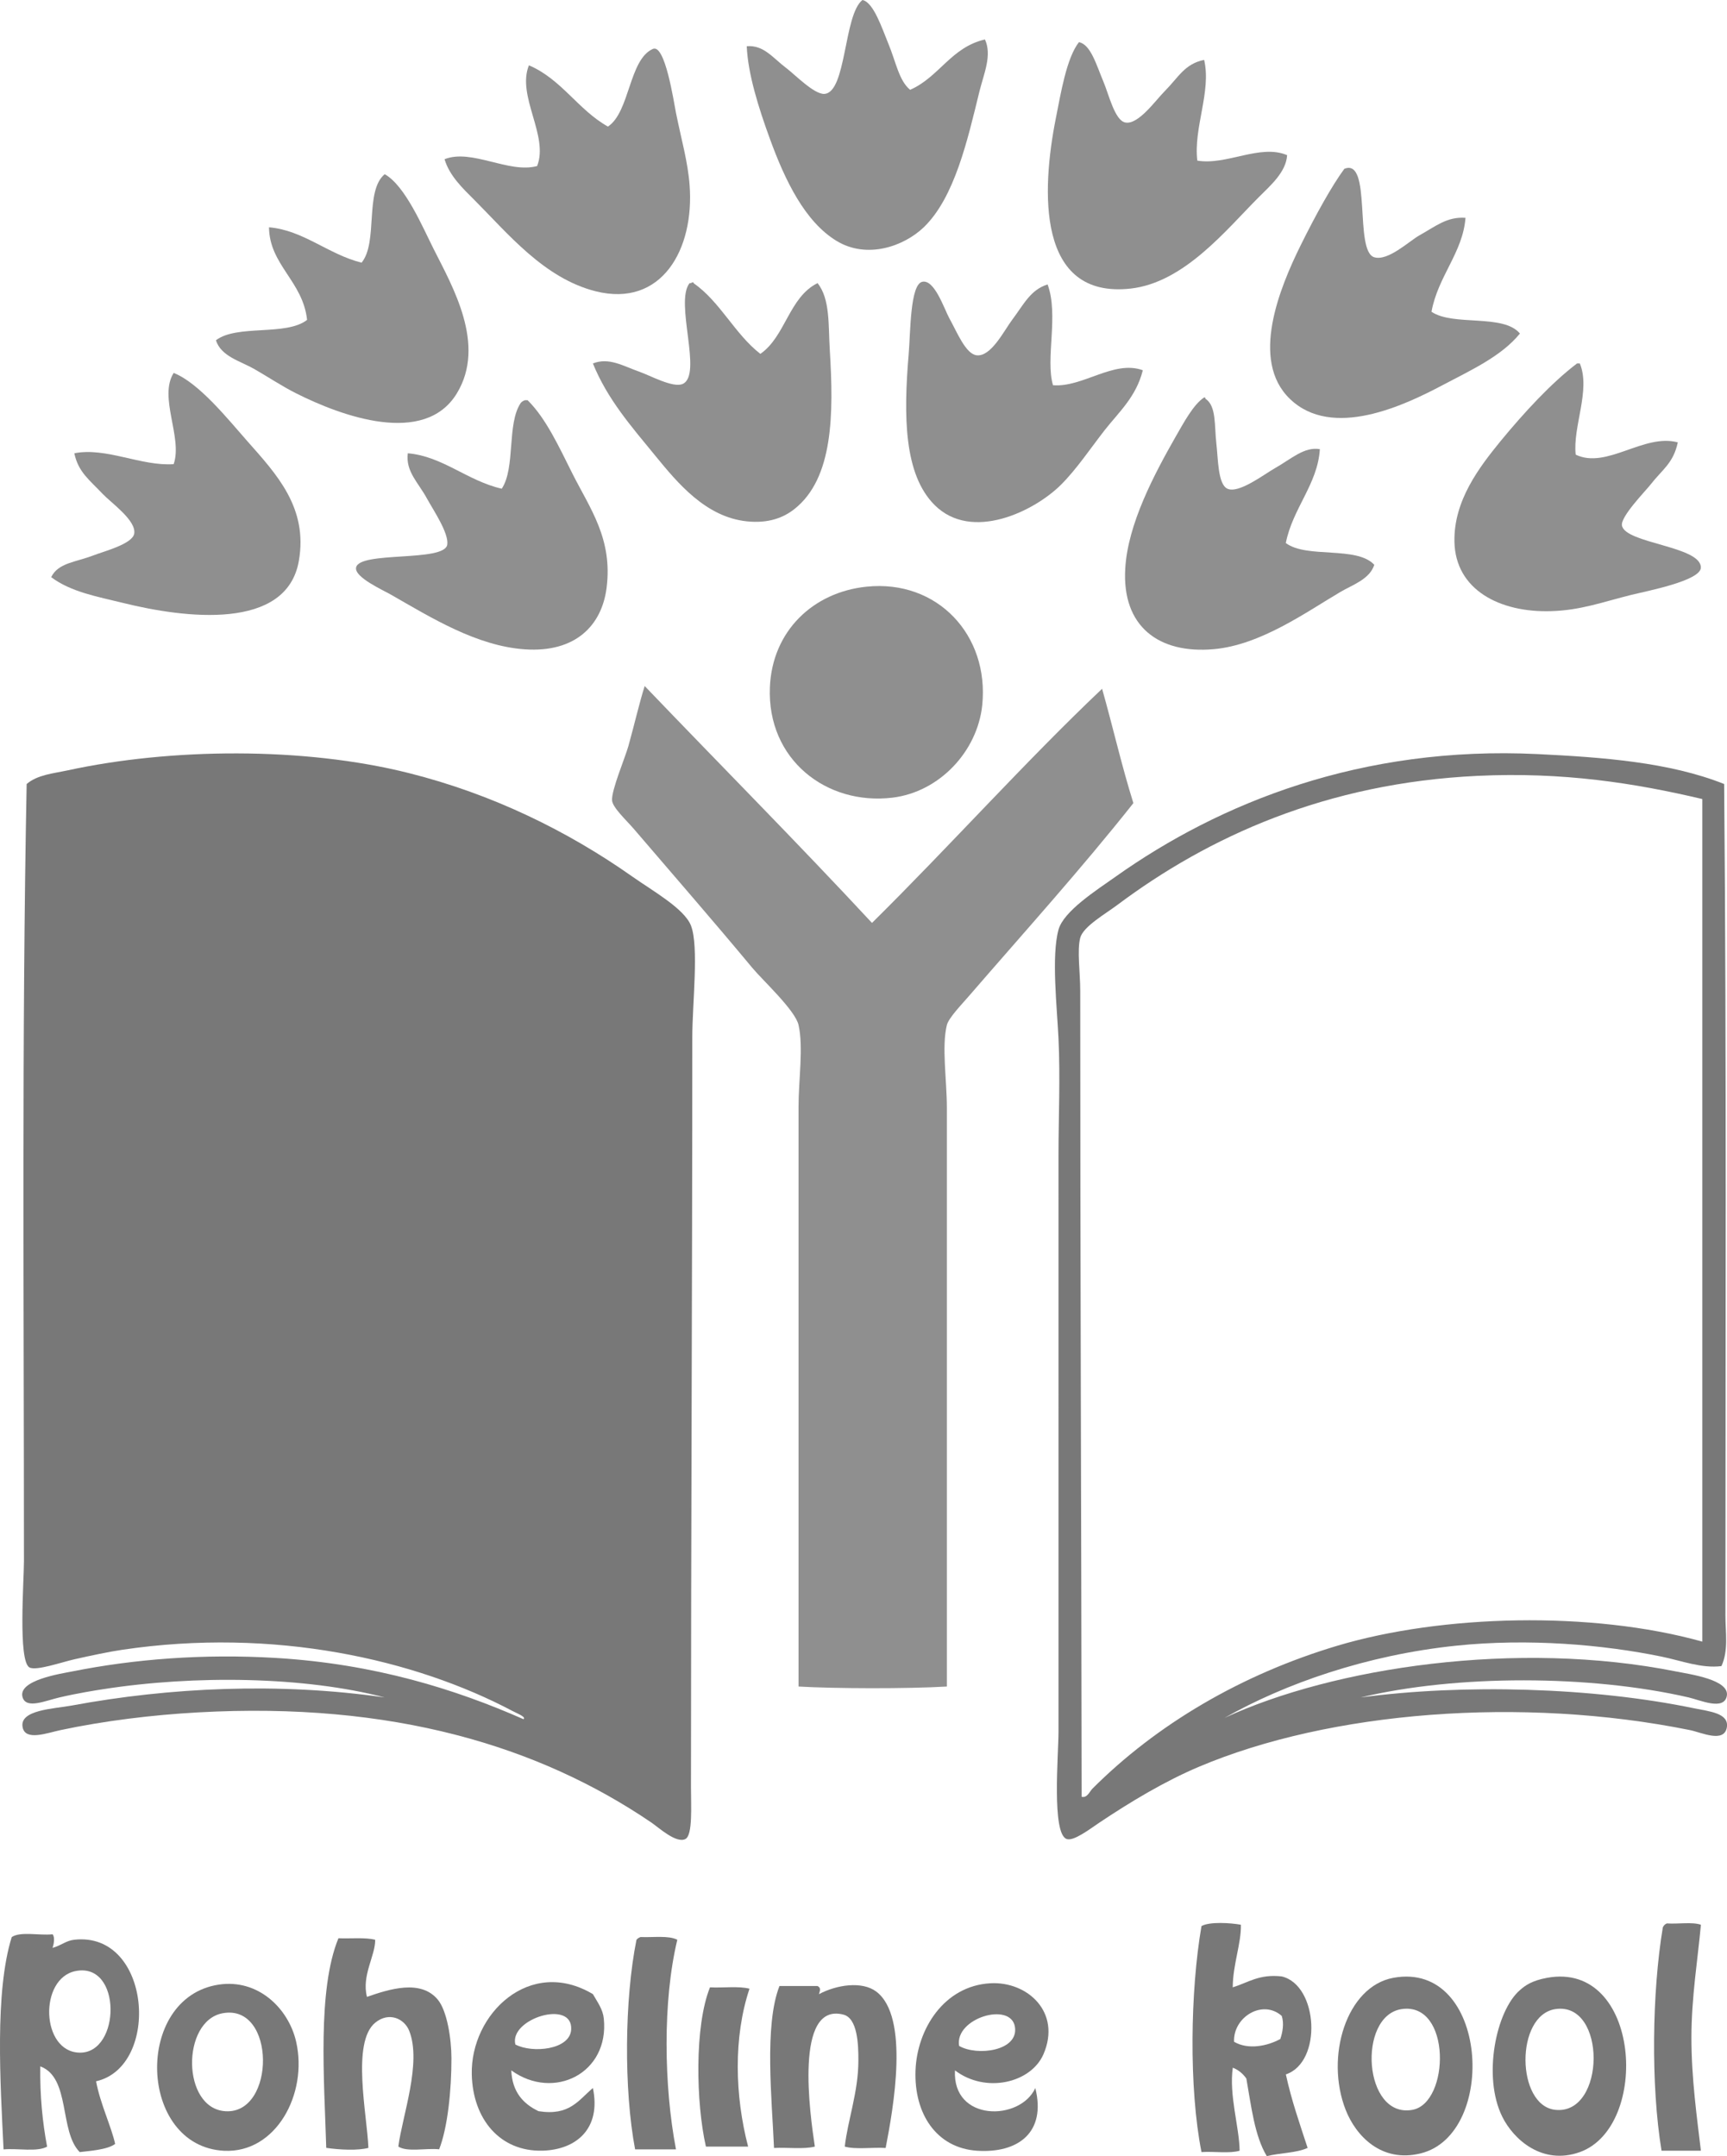
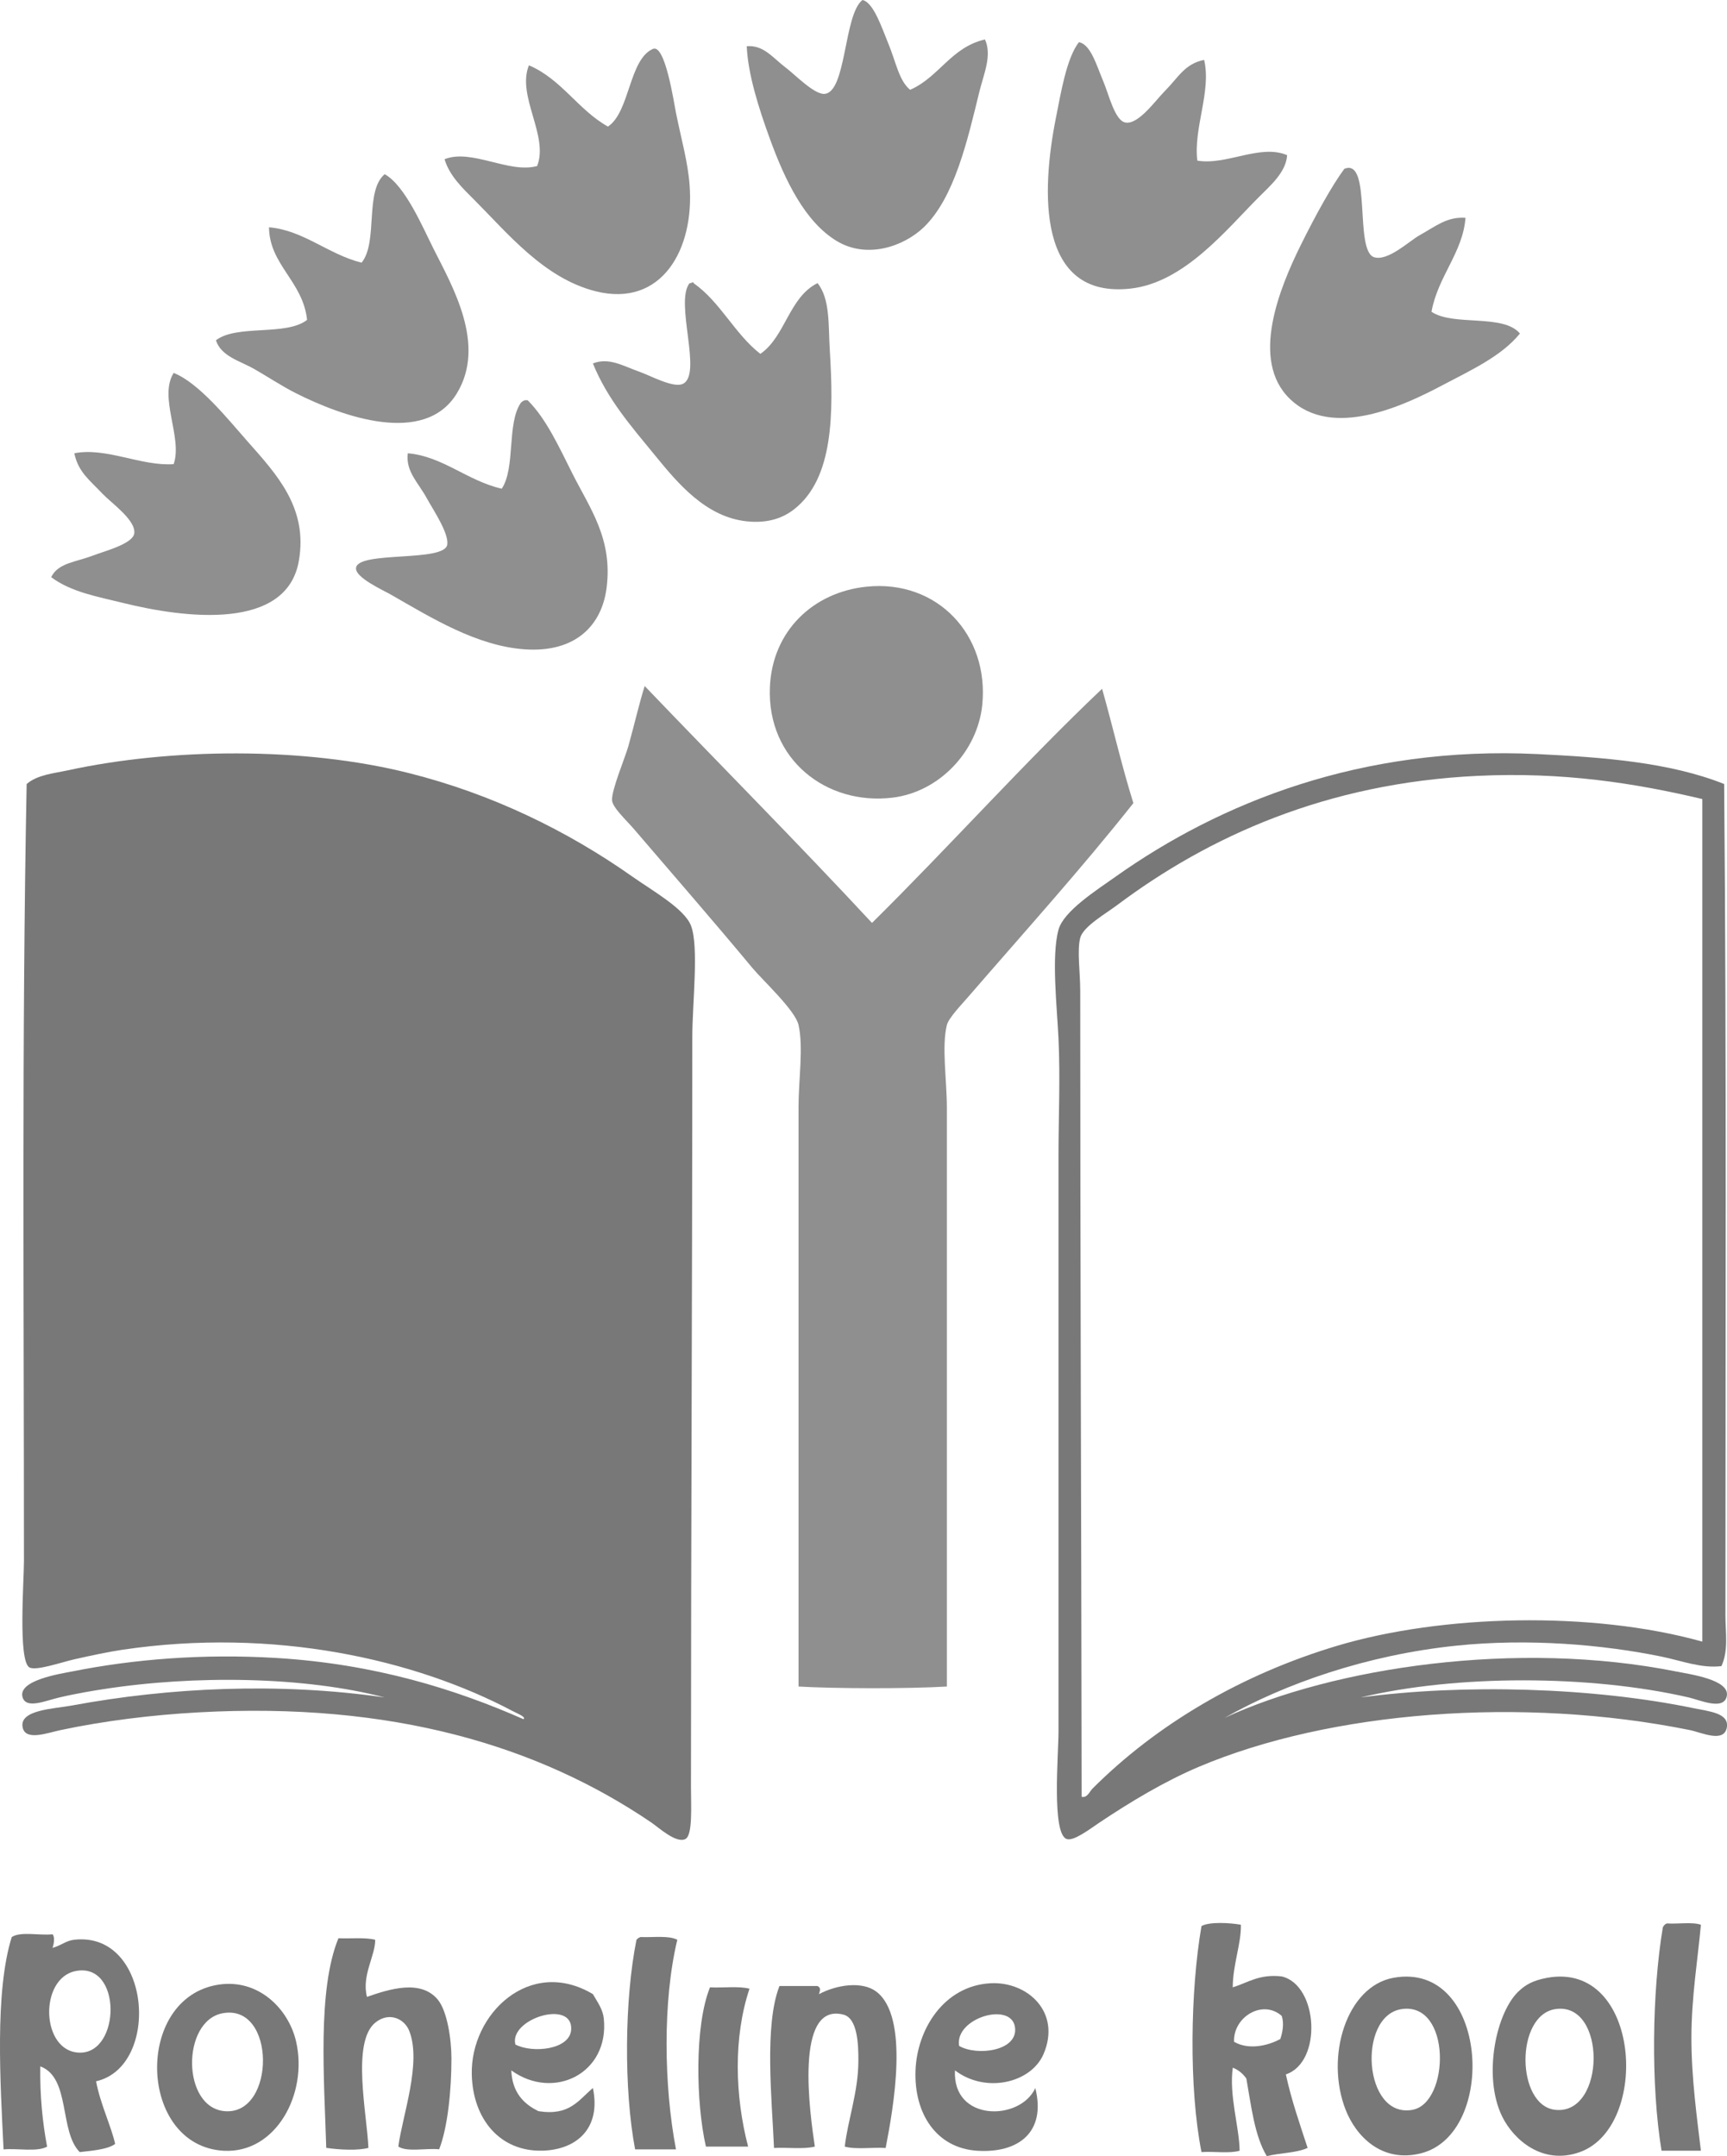
<svg xmlns="http://www.w3.org/2000/svg" version="1.1" id="Layer_1" x="0px" y="0px" viewBox="0 0 33.879 42.298" style="enable-background:new 0 0 33.879 42.298;" xml:space="preserve">
  <style type="text/css">
	.st0{fill-rule:evenodd;clip-rule:evenodd;fill:#8F8F8F;}
	.st1{fill-rule:evenodd;clip-rule:evenodd;fill:#787878;}
</style>
  <g>
    <path class="st0" d="M16.919,0c0.221,0.045,0.389,0.571,0.507,0.854   c0.15,0.36,0.208,0.727,0.428,0.908c0.569-0.249,0.803-0.835,1.468-0.988   c0.143,0.31-0.022,0.672-0.107,1.015c-0.234,0.955-0.488,2.087-1.094,2.67   c-0.389,0.373-1.112,0.63-1.71,0.267c-0.619-0.376-1.009-1.181-1.308-2.003   c-0.22-0.602-0.431-1.27-0.454-1.816c0.333-0.029,0.512,0.23,0.774,0.427   c0.172,0.13,0.546,0.517,0.747,0.508C16.607,1.821,16.549,0.287,16.919,0" />
    <path class="st0" d="M23.622,1.175c0.145,0.623-0.212,1.331-0.134,1.976   c0.573,0.098,1.234-0.333,1.762-0.107c-0.021,0.334-0.328,0.595-0.56,0.828   C24.06,4.501,23.235,5.543,22.18,5.661c-1.847,0.206-1.749-1.922-1.468-3.338   c0.098-0.492,0.21-1.185,0.454-1.496c0.232,0.046,0.342,0.448,0.48,0.775   c0.106,0.25,0.223,0.761,0.429,0.801c0.255,0.051,0.593-0.434,0.773-0.614   C23.119,1.517,23.239,1.252,23.622,1.175" />
    <path class="st0" d="M8.721,3.123c0.534-0.211,1.259,0.286,1.816,0.134   c0.234-0.594-0.405-1.372-0.161-1.976c0.643,0.275,0.962,0.873,1.55,1.202   c0.433-0.288,0.41-1.314,0.881-1.523c0.241-0.107,0.411,1.042,0.454,1.255   c0.109,0.541,0.231,0.948,0.267,1.416c0.097,1.262-0.549,2.408-1.843,2.083   C10.672,5.459,9.961,4.578,9.308,3.925C9.082,3.699,8.816,3.449,8.721,3.123" />
    <path class="st0" d="M28.749,4.273c-0.051,0.681-0.542,1.149-0.667,1.843   c0.43,0.29,1.407,0.034,1.735,0.427c-0.367,0.451-0.968,0.721-1.522,1.015   c-0.748,0.396-2.162,1.067-2.991,0.267c-0.785-0.757-0.203-2.175,0.214-3.018   c0.295-0.596,0.612-1.167,0.854-1.495c0.547-0.224,0.187,1.617,0.588,1.735   c0.271,0.08,0.687-0.319,0.88-0.427C28.17,4.436,28.385,4.248,28.749,4.273" />
    <path class="st0" d="M4.236,6.675C4.649,6.359,5.616,6.597,6.024,6.275   C5.943,5.518,5.286,5.199,5.277,4.459c0.673,0.056,1.16,0.53,1.816,0.694   c0.329-0.4,0.055-1.405,0.454-1.736C7.949,3.643,8.287,4.448,8.508,4.887   c0.364,0.725,1.037,1.873,0.454,2.83c-0.636,1.045-2.267,0.445-3.151,0   C5.526,7.574,5.256,7.392,4.983,7.236C4.713,7.083,4.336,6.991,4.236,6.675" />
    <path class="st0" d="M14.916,6.942c0.494-0.341,0.561-1.111,1.122-1.388   c0.25,0.311,0.21,0.828,0.24,1.309c0.078,1.256,0.072,2.52-0.695,3.124   c-0.213,0.169-0.511,0.285-0.934,0.24c-0.806-0.084-1.36-0.757-1.789-1.281   c-0.481-0.588-0.94-1.108-1.229-1.816c0.314-0.125,0.59,0.049,0.908,0.161   c0.215,0.074,0.666,0.326,0.855,0.24c0.395-0.182-0.164-1.599,0.133-1.976   c0.046,0.006,0.07-0.045,0.08,0C14.135,5.927,14.411,6.549,14.916,6.942" />
-     <path class="st0" d="M20.551,5.58c0.222,0.6-0.047,1.46,0.106,1.977   c0.587,0.047,1.189-0.501,1.762-0.294c-0.13,0.523-0.473,0.824-0.748,1.175   c-0.283,0.363-0.545,0.758-0.854,1.068c-0.526,0.526-1.756,1.127-2.483,0.401   c-0.602-0.601-0.611-1.741-0.508-2.965c0.036-0.414,0.026-1.362,0.267-1.414   c0.24-0.053,0.43,0.534,0.533,0.721c0.147,0.262,0.318,0.699,0.536,0.721   c0.28,0.029,0.531-0.477,0.693-0.695C20.083,5.973,20.213,5.685,20.551,5.58" />
-     <path class="st0" d="M30.937,7.13h0.055c0.217,0.524-0.143,1.244-0.081,1.789   c0.608,0.292,1.335-0.421,2.003-0.241c-0.088,0.411-0.301,0.528-0.535,0.828   c-0.104,0.133-0.588,0.626-0.561,0.801c0.057,0.356,1.555,0.405,1.548,0.828   c-0.003,0.259-1.068,0.461-1.361,0.534c-0.56,0.139-0.993,0.303-1.575,0.32   c-1.006,0.032-1.879-0.417-1.898-1.362c-0.016-0.812,0.493-1.467,0.907-1.976   C29.901,8.09,30.434,7.511,30.937,7.13" />
    <path class="st0" d="M1.004,11.322c0.139-0.282,0.474-0.291,0.829-0.427   c0.216-0.083,0.766-0.224,0.8-0.427C2.676,10.211,2.186,9.869,2.018,9.693   c-0.259-0.275-0.482-0.429-0.56-0.801c0.62-0.124,1.319,0.259,1.949,0.213   c0.18-0.521-0.301-1.315,0-1.789c0.499,0.195,1.077,0.923,1.442,1.335   c0.577,0.652,1.195,1.309,1.014,2.35c-0.238,1.377-2.233,1.128-3.444,0.828   C1.922,11.706,1.394,11.616,1.004,11.322" />
-     <path class="st0" d="M23.622,7.797c0.023-0.004,0.025,0.011,0.027,0.027   c0.216,0.14,0.172,0.528,0.213,0.881c0.034,0.28,0.027,0.791,0.214,0.881   c0.221,0.106,0.718-0.279,0.934-0.401c0.32-0.181,0.575-0.426,0.882-0.374   c-0.043,0.689-0.533,1.158-0.668,1.842c0.412,0.308,1.39,0.052,1.736,0.427   c-0.094,0.286-0.42,0.388-0.668,0.534c-0.665,0.392-1.564,1.041-2.484,1.121   c-1.079,0.095-1.798-0.447-1.734-1.575c0.047-0.879,0.574-1.864,0.987-2.59   C23.228,8.279,23.416,7.93,23.622,7.797" />
    <path class="st0" d="M8,8.892c0.683,0.058,1.167,0.541,1.843,0.695   c0.273-0.412,0.096-1.274,0.373-1.683c0.02-0.025,0.049-0.041,0.08-0.053   h0.054c0.358,0.353,0.609,0.9,0.881,1.443   c0.343,0.682,0.793,1.279,0.668,2.243c-0.096,0.738-0.615,1.269-1.603,1.201   c-0.94-0.064-1.833-0.618-2.617-1.067c-0.172-0.099-0.724-0.345-0.694-0.534   c0.052-0.333,1.739-0.104,1.789-0.454c0.032-0.228-0.274-0.676-0.401-0.908   C8.208,9.47,7.954,9.249,8,8.892" />
    <path class="st0" d="M16.999,11.509c1.391-0.144,2.409,0.952,2.27,2.323   c-0.094,0.907-0.839,1.705-1.763,1.816c-1.291,0.155-2.459-0.745-2.403-2.163   C15.147,12.38,15.95,11.617,16.999,11.509" />
    <path class="st0" d="M12.647,13.458c1.484,1.55,2.997,3.073,4.459,4.647   c1.519-1.5,3.01-3.168,4.514-4.593c0.21,0.74,0.386,1.518,0.614,2.243   c-1.028,1.297-2.108,2.492-3.232,3.791c-0.136,0.158-0.392,0.422-0.427,0.562   c-0.105,0.421,0,1.078,0,1.629V33.085c-0.786,0.046-2.21,0.041-2.91,0V21.709   c0-0.527,0.099-1.163,0-1.602c-0.066-0.291-0.707-0.879-0.908-1.122   c-0.786-0.944-1.486-1.747-2.323-2.724c-0.15-0.174-0.417-0.419-0.427-0.56   c-0.014-0.201,0.252-0.824,0.321-1.068   C12.459,14.16,12.545,13.778,12.647,13.458" />
    <path class="st1" d="M24.343,37.758c0.008,0.368-0.158,0.781-0.16,1.228   c0.3-0.092,0.518-0.265,0.962-0.214c0.717,0.172,0.799,1.682,0.08,1.922   c0.111,0.513,0.274,0.973,0.427,1.442c-0.221,0.101-0.543,0.097-0.801,0.161   c-0.241-0.399-0.304-0.978-0.401-1.522c-0.066-0.093-0.151-0.168-0.266-0.213   c-0.077,0.54,0.129,1.17,0.134,1.629c-0.198,0.059-0.505,0.01-0.748,0.027   c-0.25-1.258-0.219-3.171,0-4.434C23.73,37.694,24.141,37.721,24.343,37.758    M24.209,40.054c0.282,0.164,0.656,0.082,0.907-0.054   c0.044-0.129,0.078-0.304,0.028-0.454C24.765,39.213,24.187,39.573,24.209,40.054" />
    <path class="st1" d="M32.7,37.732c0.216,0.015,0.496-0.033,0.667,0.026   c-0.057,0.642-0.186,1.42-0.186,2.216c0,0.8,0.11,1.576,0.186,2.217h-0.772   c-0.212-1.281-0.186-3.12,0.025-4.38C32.636,37.773,32.662,37.746,32.7,37.732   " />
    <path class="st1" d="M1.031,37.945c0.052,0.06,0.023,0.201,0,0.267   c0.178-0.051,0.263-0.142,0.427-0.16c1.511-0.168,1.699,2.489,0.427,2.777   c0.08,0.437,0.296,0.879,0.374,1.228c-0.149,0.118-0.536,0.14-0.695,0.161   c-0.407-0.412-0.176-1.461-0.774-1.682c-0.008,0.577,0.044,1.096,0.134,1.575   c-0.195,0.109-0.576,0.029-0.854,0.054c-0.063-1.303-0.176-3.085,0.16-4.165   C0.4,37.884,0.774,37.973,1.031,37.945 M1.565,40.267   c0.805,0.011,0.831-1.778-0.079-1.601C0.757,38.807,0.801,40.258,1.565,40.267" />
    <path class="st1" d="M12.566,37.999c0.247,0.011,0.552-0.035,0.721,0.054   c-0.289,1.199-0.264,2.873-0.026,4.111h-0.802   c-0.223-1.175-0.208-2.948,0.027-4.111C12.506,38.027,12.534,38.011,12.566,37.999" />
    <path class="st1" d="M7.36,38.052c0.005,0.313-0.27,0.703-0.161,1.121   c0.439-0.153,1.055-0.349,1.389,0.054c0.181,0.217,0.267,0.76,0.268,1.148   c0.001,0.636-0.075,1.365-0.241,1.788c-0.258-0.027-0.629,0.06-0.801-0.054   c0.079-0.602,0.462-1.642,0.214-2.269c-0.095-0.241-0.398-0.381-0.667-0.161   c-0.47,0.386-0.16,1.801-0.134,2.456c-0.204,0.056-0.567,0.038-0.827,0   c-0.04-1.339-0.177-3.097,0.239-4.112C6.879,38.033,7.159,38.003,7.36,38.052" />
    <path class="st1" d="M27.334,38.799c1.867-0.341,2.057,3.074,0.533,3.445   c-0.769,0.188-1.268-0.344-1.469-0.855C25.991,40.35,26.412,38.968,27.334,38.799    M27.708,41.389c0.736-0.134,0.768-2.124-0.214-1.976   C26.623,39.546,26.744,41.565,27.708,41.389" />
    <path class="st1" d="M30.35,38.799c1.837-0.336,2.03,2.921,0.642,3.419   c-0.736,0.263-1.302-0.248-1.522-0.695c-0.389-0.787-0.122-2.078,0.347-2.483   C29.925,38.945,30.054,38.854,30.35,38.799 M30.511,41.389   c0.992,0.106,1.012-2.131,0-1.976C29.721,39.534,29.741,41.307,30.511,41.389" />
    <path class="st1" d="M10.03,40.615c0.018,0.425,0.235,0.656,0.533,0.8   c0.61,0.098,0.784-0.215,1.068-0.454c0.165,0.789-0.317,1.21-0.988,1.229   c-0.836,0.022-1.368-0.62-1.388-1.496c-0.027-1.187,1.14-2.312,2.376-1.575   c0.093,0.162,0.196,0.298,0.214,0.481C11.955,40.672,10.863,41.216,10.03,40.615    M11.205,39.814c0.034-0.6-1.222-0.21-1.095,0.293   C10.442,40.284,11.182,40.212,11.205,39.814" />
    <path class="st1" d="M4.288,38.933c0.777-0.119,1.374,0.469,1.522,1.122   c0.231,1.017-0.393,2.188-1.415,2.137C2.707,42.106,2.62,39.189,4.288,38.933    M4.422,41.416c0.988,0.063,0.995-2.116-0.054-1.922   C3.555,39.644,3.563,41.362,4.422,41.416" />
    <path class="st1" d="M18.734,40.615c-0.054,1.011,1.278,0.999,1.576,0.347   c0.218,0.872-0.339,1.283-1.147,1.229c-0.796-0.055-1.235-0.73-1.203-1.576   c0.03-0.804,0.554-1.658,1.469-1.709c0.726-0.04,1.396,0.567,1.042,1.39   C20.225,40.864,19.335,41.073,18.734,40.615 M19.91,39.761   c-0.081-0.501-1.187-0.17-1.095,0.374   C19.169,40.341,19.986,40.234,19.91,39.761" />
    <path class="st1" d="M17.374,42.137c-0.26-0.016-0.586,0.034-0.802-0.027   c0.059-0.523,0.265-1.065,0.267-1.682c0.002-0.33-0.018-0.837-0.294-0.907   c-0.971-0.251-0.654,1.963-0.56,2.589c-0.22,0.056-0.539,0.013-0.801,0.027   c-0.04-0.938-0.195-2.407,0.107-3.177h0.747   c0.069,0.035,0.051,0.088,0.027,0.16c0.352-0.187,0.845-0.258,1.122-0.053   C17.85,39.559,17.523,41.37,17.374,42.137" />
    <path class="st1" d="M14.703,39.013c-0.318,0.95-0.287,2.104-0.027,3.097h-0.828   c-0.195-0.858-0.226-2.365,0.08-3.124C14.182,39,14.491,38.957,14.703,39.013" />
    <path class="st1" d="M10.27,33.726c0.053-0.046-0.116-0.108-0.214-0.16   c-1.914-1.014-4.682-1.646-7.664-1.201c-0.239,0.035-0.594,0.109-0.934,0.186   c-0.244,0.055-0.754,0.233-0.881,0.159c-0.225-0.13-0.107-1.696-0.107-2.082   c0-5.048-0.044-10.314,0.053-15.248c0.212-0.182,0.524-0.207,0.801-0.267   c2.019-0.439,4.631-0.468,6.702,0.054c1.63,0.41,3.108,1.133,4.38,2.03   c0.413,0.29,1.019,0.629,1.149,0.961c0.159,0.408,0.026,1.533,0.026,2.19   c0,4.876-0.026,9.704-0.026,14.713c0,0.368,0.036,0.935-0.107,1.014   c-0.178,0.098-0.532-0.228-0.667-0.32c-2.215-1.506-5.088-2.374-8.892-2.163   c-0.907,0.05-1.845,0.166-2.698,0.347c-0.267,0.056-0.692,0.221-0.747-0.054   c-0.07-0.345,0.618-0.363,0.962-0.427c1.918-0.356,4.065-0.458,6.141-0.159   c-1.566-0.41-3.717-0.444-5.528-0.161c-0.114,0.017-0.49,0.076-0.853,0.161   c-0.27,0.062-0.648,0.233-0.722,0c-0.108-0.339,0.763-0.468,0.962-0.508   c1.232-0.247,2.586-0.351,4.005-0.267C7.356,32.64,8.942,33.141,10.27,33.726" />
    <path class="st1" d="M26.693,33.299c2.009-0.269,4.549-0.201,6.542,0.213   c0.294,0.061,0.688,0.093,0.641,0.374c-0.052,0.315-0.504,0.098-0.722,0.054   c-3.303-0.669-7.068-0.369-9.639,0.721c-0.663,0.281-1.335,0.683-1.95,1.095   c-0.192,0.129-0.505,0.369-0.64,0.32c-0.297-0.103-0.16-1.659-0.16-2.109   V22.644c0-0.7,0.036-1.502,0-2.269c-0.028-0.601-0.143-1.62,0-2.137   c0.1-0.364,0.741-0.772,1.121-1.041c2.044-1.449,4.823-2.572,8.278-2.404   c1.281,0.063,2.584,0.159,3.659,0.587c0.048,5.348,0.025,10.884,0.025,16.316   c0,0.328,0.063,0.681-0.078,0.988c-0.389,0.05-0.789-0.107-1.175-0.186   c-1.141-0.235-2.609-0.363-4.034-0.214c-1.753,0.183-3.357,0.745-4.539,1.416   c2.134-0.99,5.738-1.536,8.865-0.909c0.255,0.052,1.052,0.158,0.988,0.481   c-0.057,0.292-0.529,0.077-0.748,0.027C31.203,32.854,28.571,32.849,26.693,33.299    M28.989,15.22c-2.974,0.14-5.284,1.194-7.076,2.537   c-0.226,0.17-0.663,0.418-0.722,0.641c-0.064,0.246,0,0.673,0,1.041   c0,5.411,0.022,10.463,0.028,15.809c0.109,0.028,0.157-0.105,0.212-0.16   c1.254-1.254,2.909-2.237,4.806-2.804c2.04-0.609,4.979-0.689,7.158-0.08   V15.675C32.062,15.36,30.66,15.141,28.989,15.22" />
  </g>
  <g>
</g>
  <g>
</g>
  <g>
</g>
  <g>
</g>
  <g>
</g>
  <g>
</g>
</svg>